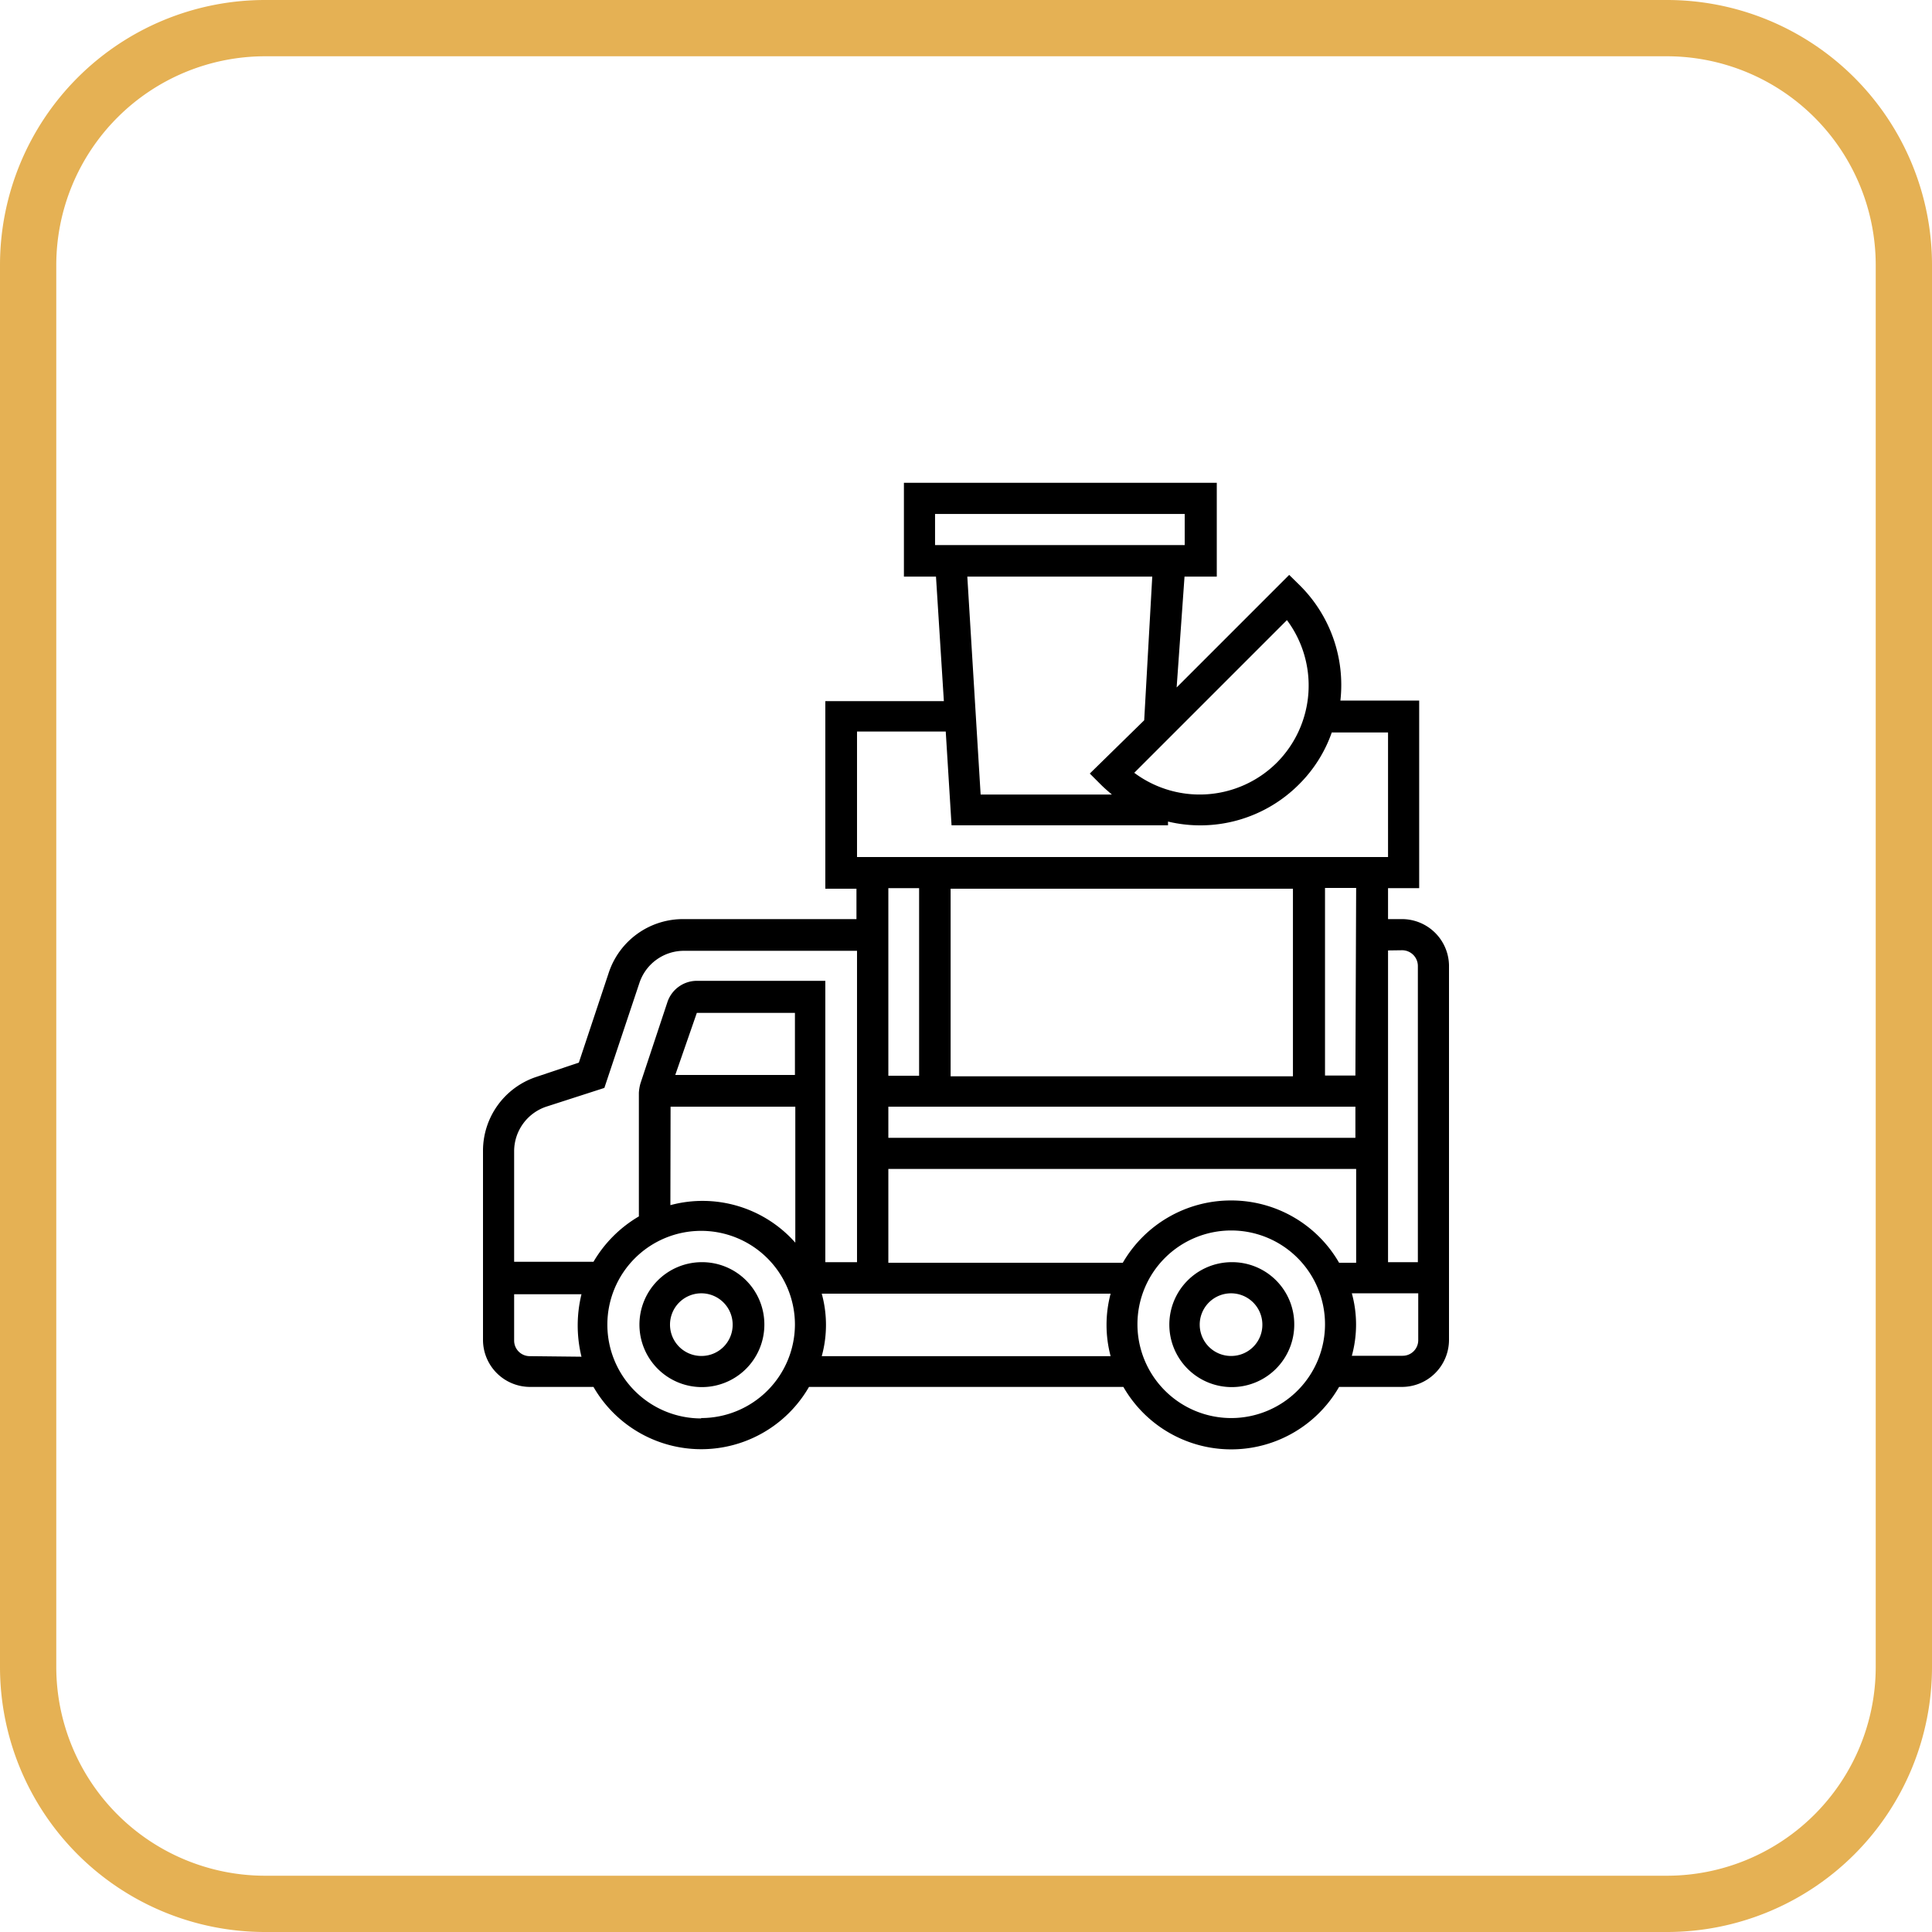
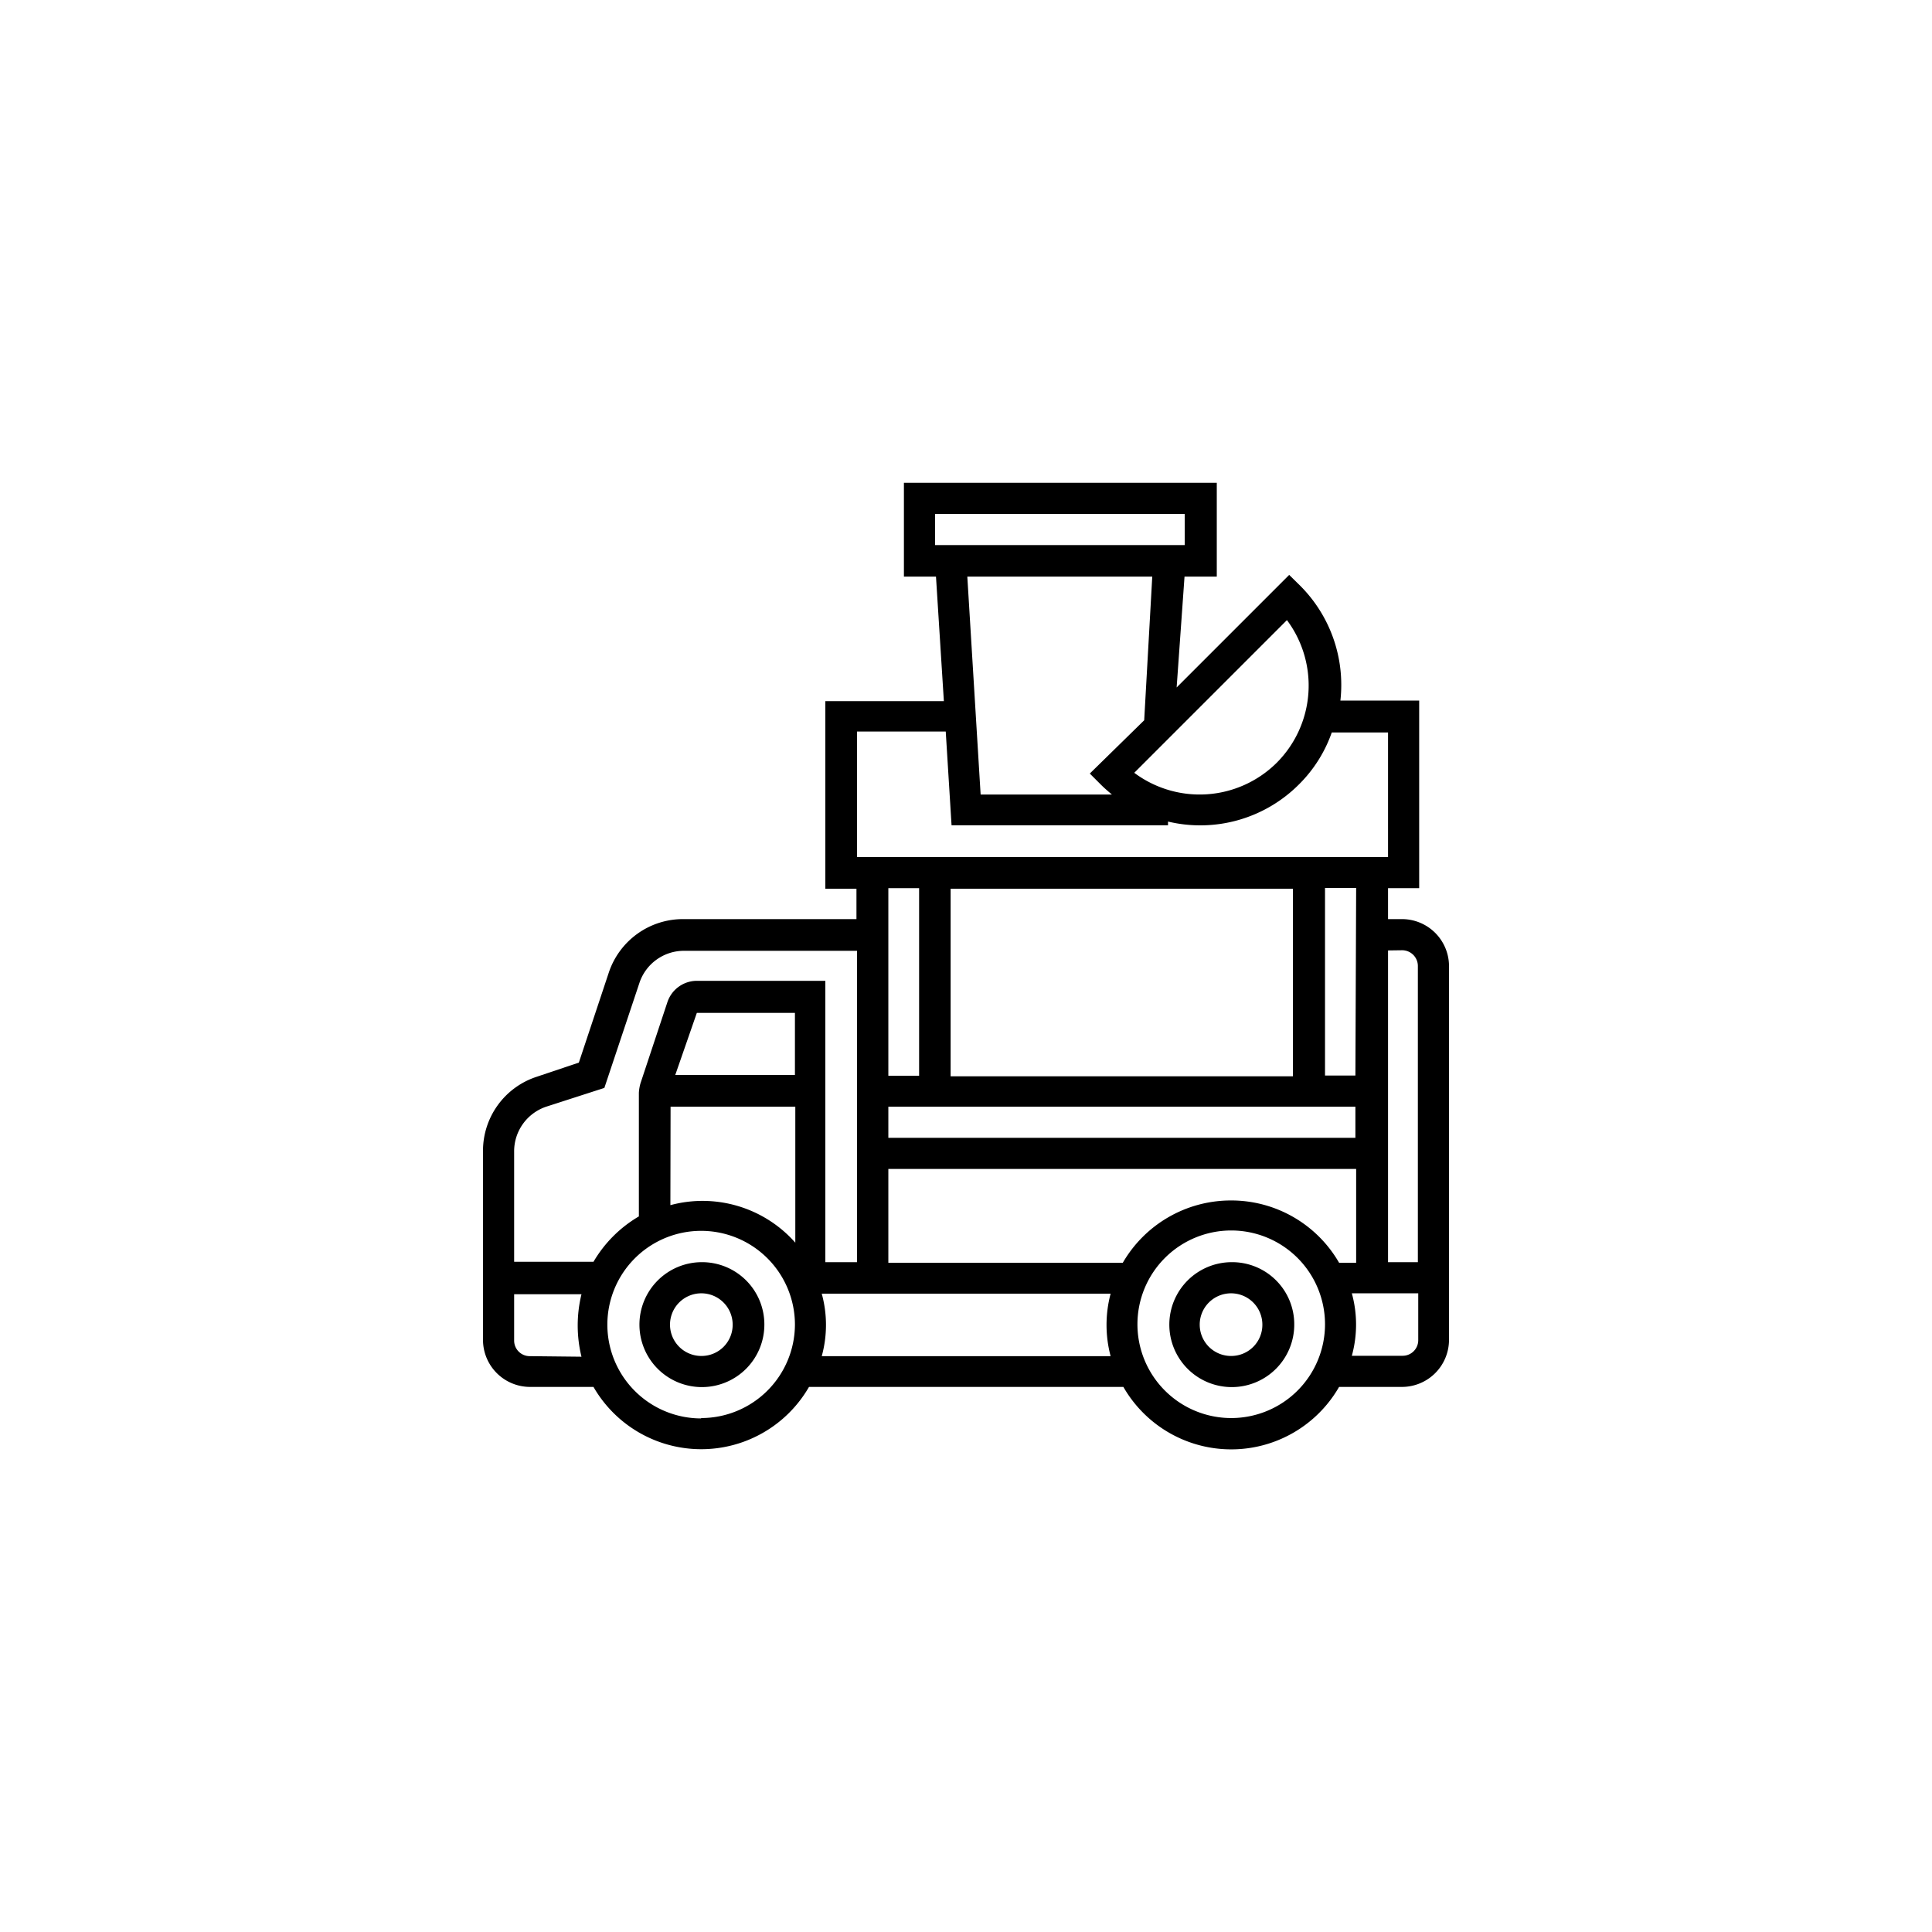
<svg xmlns="http://www.w3.org/2000/svg" id="Layer_1" data-name="Layer 1" viewBox="0 0 103 103">
  <defs>
    <style>.cls-1{fill:#e5b154;}</style>
  </defs>
-   <path class="cls-1" d="M88.87,3A11.14,11.14,0,0,1,100,14.13V88.87A11.14,11.14,0,0,1,88.87,100H14.13A11.14,11.14,0,0,1,3,88.87V14.13A11.14,11.14,0,0,1,14.13,3H88.87m0-3H14.13A14.13,14.13,0,0,0,0,14.13V88.87A14.13,14.13,0,0,0,14.13,103H88.87A14.13,14.13,0,0,0,103,88.87V14.13A14.13,14.13,0,0,0,88.87,0Z" />
  <g id="Layer_2" data-name="Layer 2">
    <g id="Layer_1-2" data-name="Layer 1-2">
      <path d="M37.38,67.29a3.33,3.33,0,1,0,3.37,3.33,3.32,3.32,0,0,0-3.37-3.33Zm0,5a1.67,1.67,0,1,1,1.68-1.67h0A1.66,1.66,0,0,1,37.38,72.29Z" />
      <path d="M65.64,67.29A3.33,3.33,0,1,0,69,70.63h0A3.31,3.31,0,0,0,65.64,67.29Zm0,5a1.67,1.67,0,1,1,1.66-1.68s0,0,0,0A1.66,1.66,0,0,1,65.64,72.29Z" />
      <path d="M74.75,49H74V47.35h1.66v-10h-4.2a7.48,7.48,0,0,0-2.14-6.12l-.59-.58-6,6,.42-5.91h1.72v-5H48.19v5H49.9l.42,6.64H44v10h1.66V49H36.46a4.17,4.17,0,0,0-4,2.84l-1.6,4.81-2.32.78a4.15,4.15,0,0,0-2.79,3.91V71.45a2.51,2.51,0,0,0,2.49,2.49h3.4a6.63,6.63,0,0,0,11.49,0H59.89a6.63,6.63,0,0,0,11.5,0h3.36a2.51,2.51,0,0,0,2.5-2.49v-20A2.51,2.51,0,0,0,74.75,49Zm0,1.66a.84.84,0,0,1,.84.83V67.29H74V50.67ZM65.61,64a6.66,6.66,0,0,0-5.75,3.32H47.36v-5H72.3v5h-.91A6.63,6.63,0,0,0,65.64,64Zm3.32-16.62v10H50.68v-10ZM72.26,59v1.66H47.36V59Zm0-1.66H70.64v-10H72.3ZM68.07,40.66a5.83,5.83,0,0,1-7.6.54l8.14-8.14A5.83,5.83,0,0,1,68.07,40.66ZM49.85,27.4H63.16v1.66H49.85Zm11.58,3.34L61,38.4,58.1,41.24l.59.59c.19.19.39.36.59.53h-7l-.71-11.62ZM45.69,39h4.73l.31,5H62.27v-.2a7.43,7.43,0,0,0,7-2A7.29,7.29,0,0,0,71,39.05H74v6.64H45.69ZM49,47.35v10H47.36v-10ZM29.12,59l3.1-1,1.87-5.6a2.5,2.5,0,0,1,2.37-1.71h9.23V67.29H44v-15H37.15a1.66,1.66,0,0,0-1.57,1.14l-1.43,4.31a2.27,2.27,0,0,0-.09.52v6.59a6.76,6.76,0,0,0-2.42,2.42H27.41V61.38A2.51,2.51,0,0,1,29.12,59Zm13.26-1.69H36L37.15,54h5.23ZM35.75,59H42.4v7.25a6.6,6.6,0,0,0-6.66-2Zm-7.51,13.3a.83.83,0,0,1-.83-.83V69H31a7,7,0,0,0,0,3.33Zm9.14,3.32a5,5,0,1,1,5-5A5,5,0,0,1,37.38,75.6Zm6.43-3.32a6.27,6.27,0,0,0,0-3.33h15.4a6.48,6.48,0,0,0,0,3.33ZM65.64,75.6a5,5,0,1,1,5-5A5,5,0,0,1,65.64,75.6Zm9.11-3.32H72.07a6.27,6.27,0,0,0,0-3.33h3.54v2.5a.83.83,0,0,1-.83.83Z" />
    </g>
  </g>
</svg>